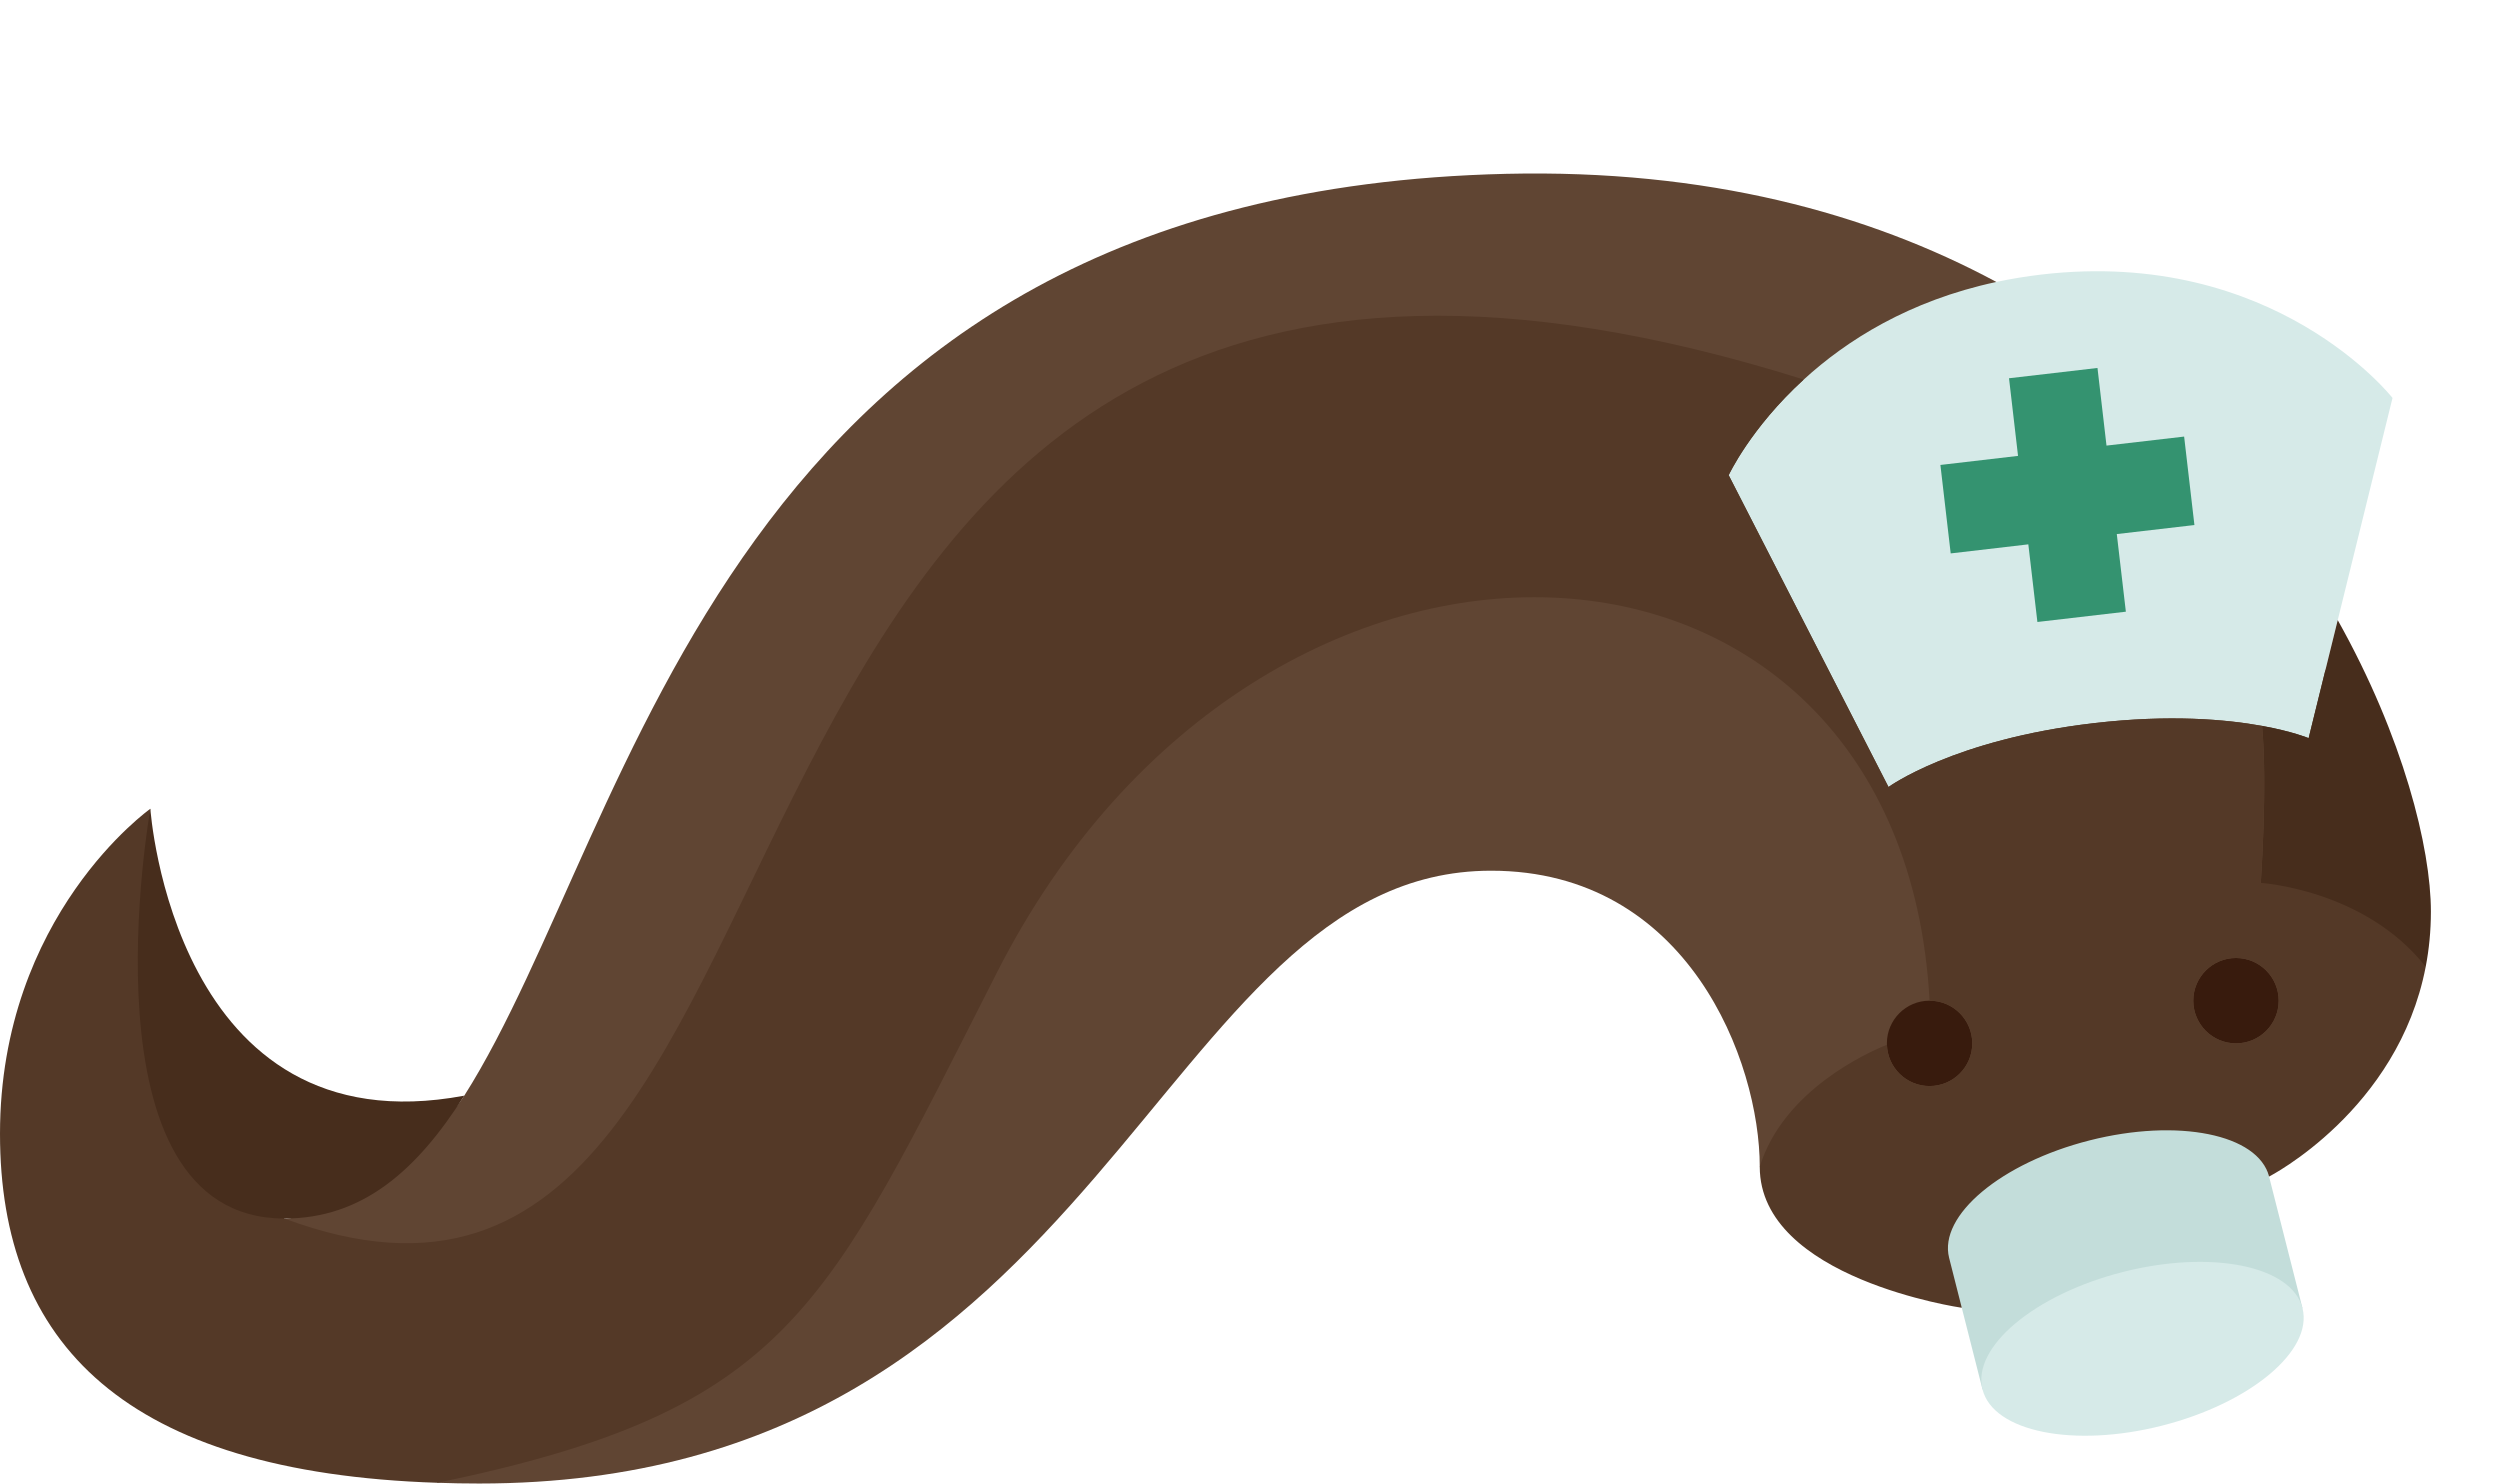
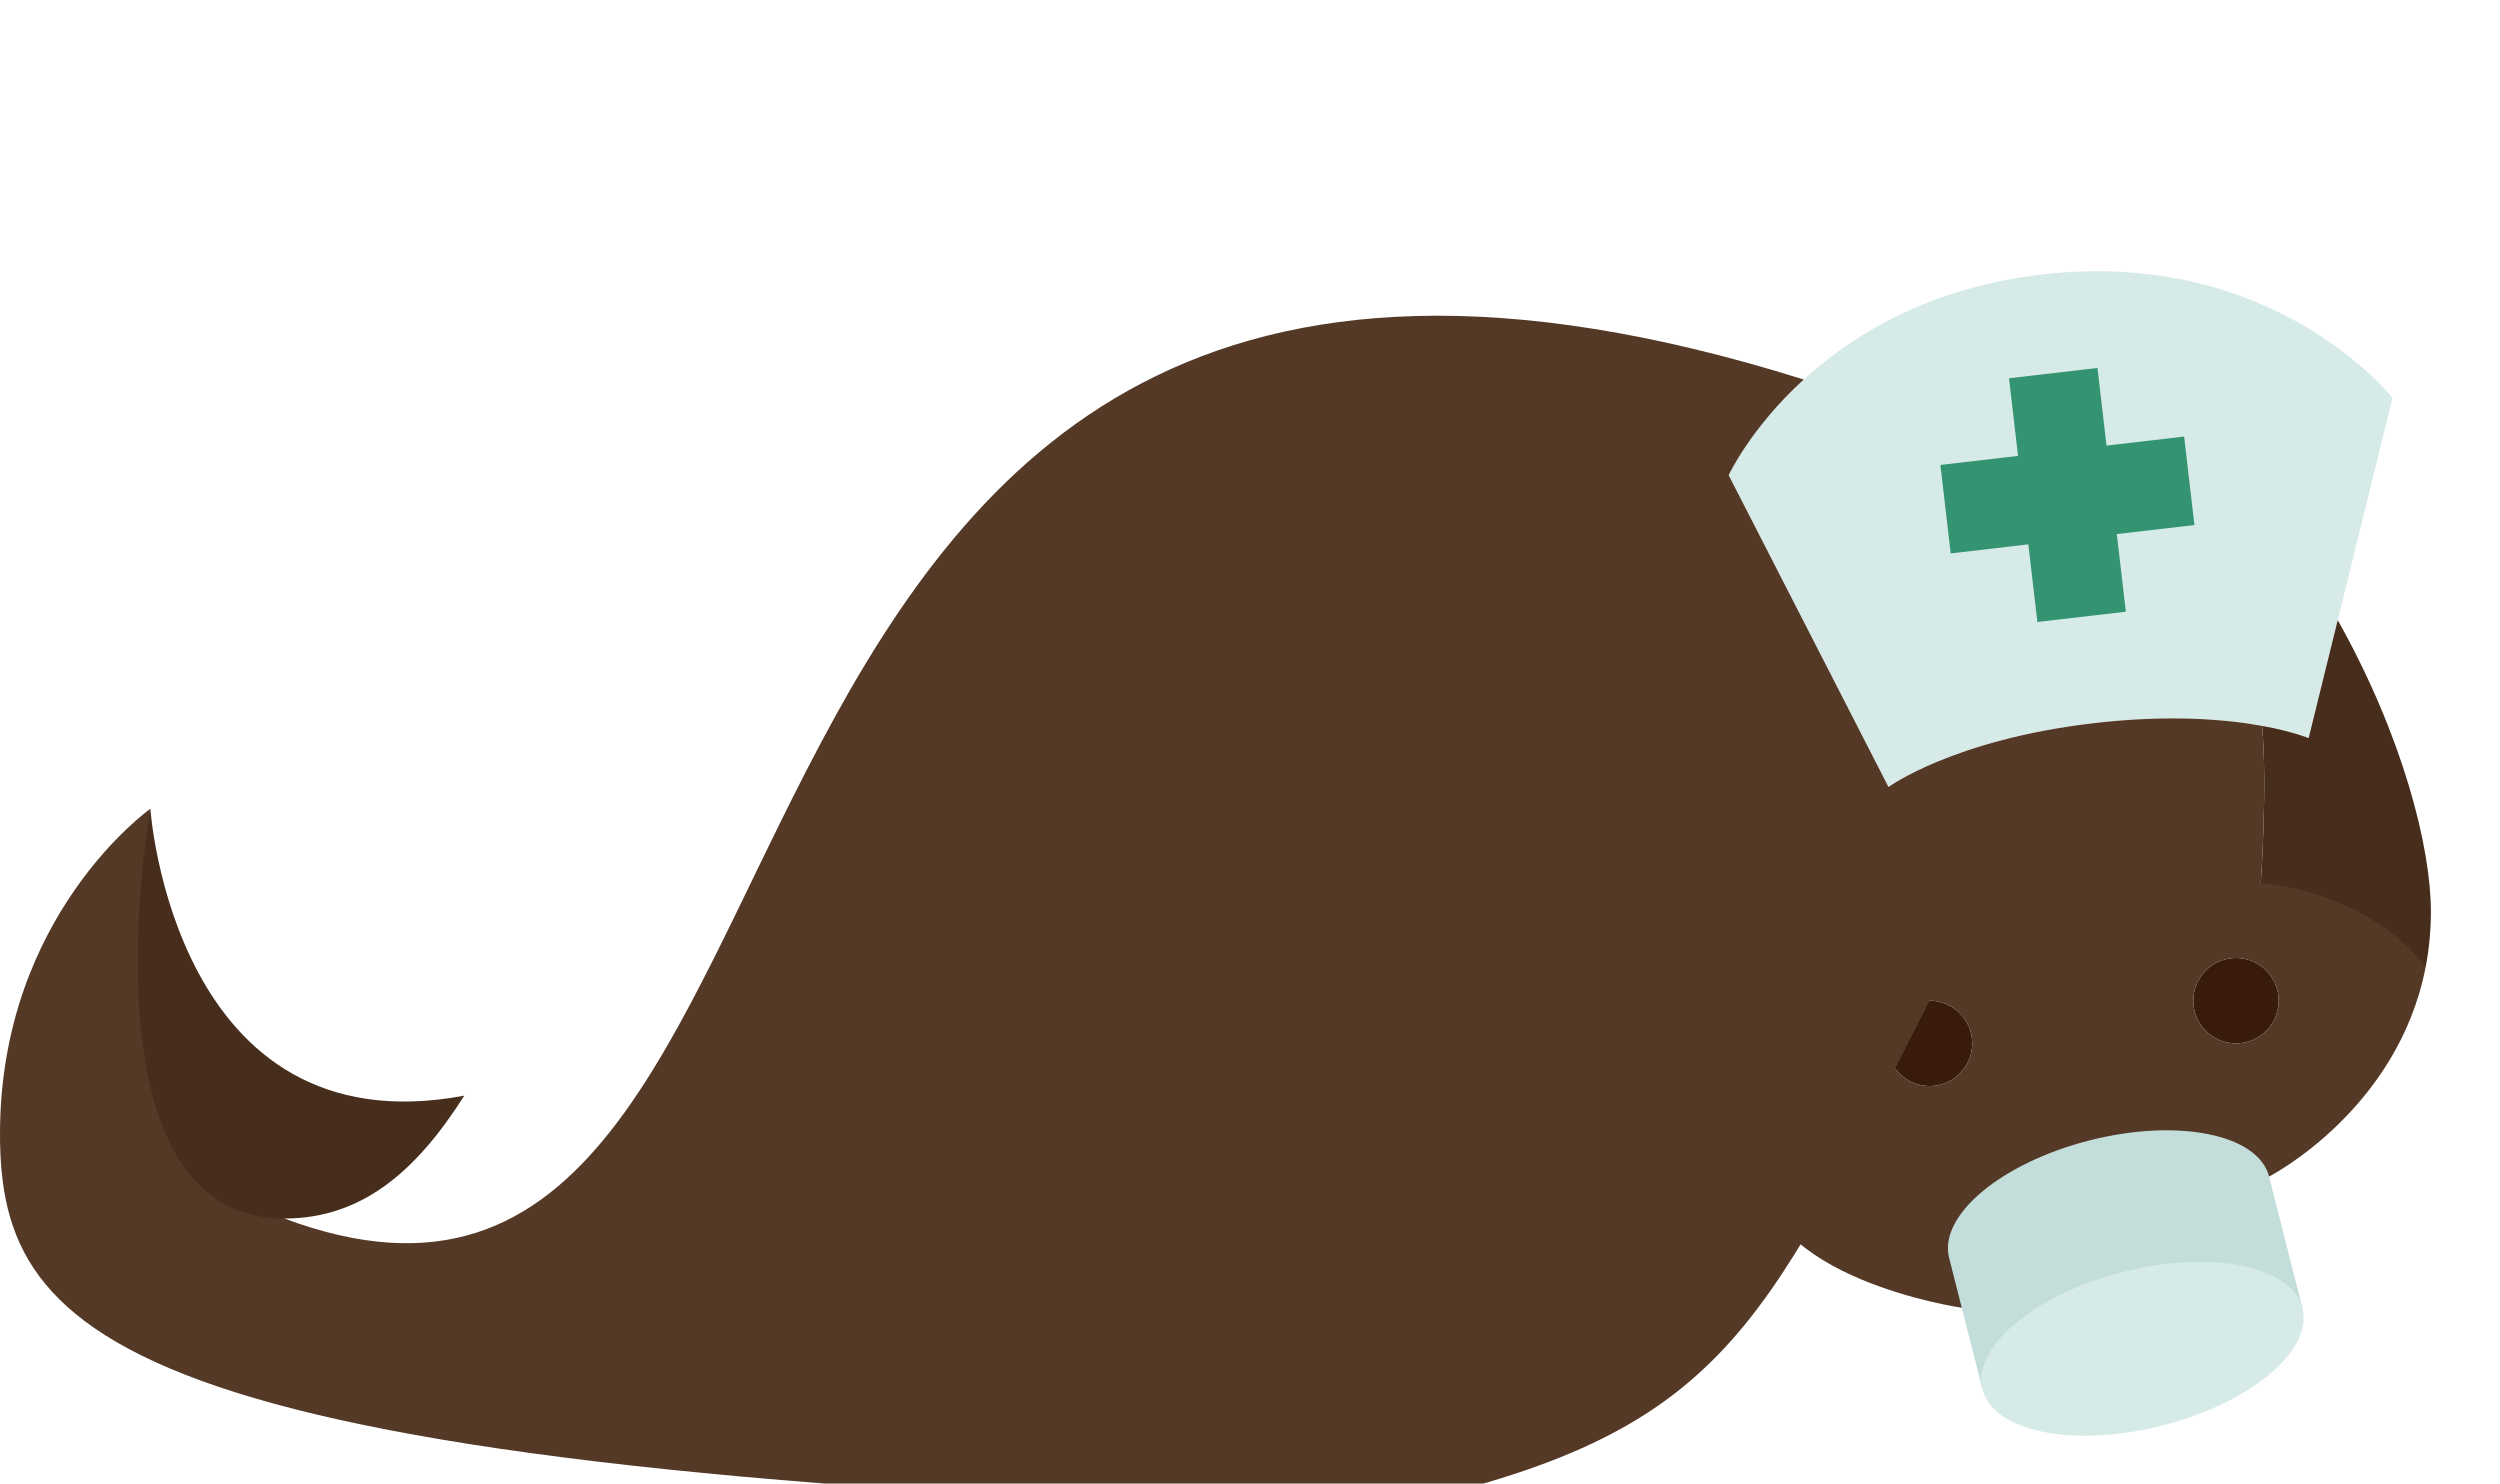
<svg xmlns="http://www.w3.org/2000/svg" height="302.7" preserveAspectRatio="xMidYMid meet" version="1.0" viewBox="0.0 -35.4 510.1 302.7" width="510.1" zoomAndPan="magnify">
  <g>
    <g id="change1_1">
-       <path d="M407.34,22.129c-26.21-14.09-59.16-23.01-100.02-22.06c-160.29,3.74-177.35,132.56-212.59,188.09 c-5.522,8.709-15.544,11.073-22.581,15.413c-5.35,3.299-7.265,9.657-14.119,9.657l31.25,53.92c2.76,0.1,5.59,0.15,8.49,0.15 c128.52,0,137.81-125.04,206.46-125.04c40.25,0,54.83,38.97,54.83,60.41l119.585-25.18 C510.106,161.859,462.029,46.602,407.34,22.129z" fill="#604533" />
-     </g>
+       </g>
    <g id="change2_1">
      <circle cx="456.23" cy="168.779" fill="#381b0d" r="8.71" />
    </g>
    <g id="change2_2">
      <path d="M385.01,177.769c-0.01-0.09-0.01-0.19-0.01-0.28c0-4.81,3.9-8.71,8.71-8.71s8.71,3.9,8.71,8.71 s-3.9,8.71-8.71,8.71C388.99,186.199,385.15,182.449,385.01,177.769z" fill="#381b0d" />
    </g>
    <g id="change3_1">
      <path d="M462.98,204.669c-2.2-8.65-18.844-21.762-36.874-17.182c-18.02,4.58-34.596,25.517-32.396,34.177 l6.57,9.776l4.23,16.66l65.29-16.58L462.98,204.669z" fill="#c3ddda" />
    </g>
    <g id="change4_1">
      <path d="M469.8,231.519c2.2,8.66-10.64,19.39-28.66,23.97c-18.03,4.58-34.43,1.27-36.63-7.39 c-2.19-8.65,10.64-19.39,28.66-23.97C451.2,219.559,467.6,222.859,469.8,231.519z" fill="#d6eae8" />
    </g>
    <g id="change4_2">
      <path d="M488.17,45.799l-11.18,45.33l-5.94,24.08c0,0-3.21-1.36-9.49-2.5c-7.33-1.33-18.85-2.36-34.31-0.56 c-28.69,3.34-41.92,13.03-41.92,13.03l-32.61-63.62c0,0,4.41-9.56,15.31-19.52h0.01c8.66-7.92,21.41-16.08,39.3-19.91 c2.95-0.63,6.03-1.14,9.26-1.52C464.14,15.079,488.17,45.799,488.17,45.799z" fill="#d6eae8" />
    </g>
    <g id="change5_1">
      <path d="M445.65 53.679L447.75 71.729 431.91 73.569 433.76 89.409 415.71 91.509 413.86 75.669 398.02 77.519 395.92 59.469 411.76 57.619 409.92 41.779 427.97 39.679 429.81 55.519z" fill="#349370" />
    </g>
    <g id="change6_1">
      <path d="M496,150.589c0,3.99-0.38,7.75-1.06,11.27c-26.122-4.78-38.608-13.129-33.65-17.11 c0,0,1.39-19.57,0.27-32.04c6.28,1.14,9.49,2.5,9.49,2.5l5.94-24.08C490.37,114.979,496,137.619,496,150.589z" fill="#472d1c" />
    </g>
    <g id="change6_2">
      <path d="M30.68,129.619c0,0,4.73,69.65,64.05,58.54c-9.72,15.33-20.83,25.07-36.7,25.07 c-0.158,0-2.405,7.705-2.565,7.704c-13.904-0.038-33.217-9.488-37.273-21.447C9.791,174.718,30.68,129.619,30.68,129.619z" fill="#472d1c" />
    </g>
    <g id="change7_1">
-       <path d="M494.94,161.859c-5.65,29.33-31.96,42.81-31.96,42.81c-2.2-8.65-18.6-11.96-36.63-7.38 c-18.02,4.58-30.85,15.31-28.65,23.97l2.58,10.18c0,0-41.22-5.95-41.22-28.77c4.82-15.67,22.15-23.37,25.95-24.9 c0.14,4.68,3.98,8.43,8.7,8.43c4.81,0,8.71-3.9,8.71-8.71s-3.9-8.71-8.71-8.71c-5.71-105.1-136.06-112.29-190.26-5.81 c-35.1,68.97-42.19,89.22-114.17,104.18C25.46,265.059,0,238.739,0,195.939c0-44.64,30.68-66.32,30.68-66.32 s-14.97,83.61,27.35,83.61c125.29,46.71,63.36-248.63,310-171.19c-10.9,9.96-15.31,19.52-15.31,19.52l32.61,63.62 c0,0,13.23-9.69,41.92-13.03c15.46-1.8,26.98-0.77,34.31,0.56c1.12,12.47-0.27,32.04-0.27,32.04S482.53,146.069,494.94,161.859z M464.94,168.779c0-4.81-3.9-8.71-8.71-8.71s-8.71,3.9-8.71,8.71s3.9,8.71,8.71,8.71S464.94,173.589,464.94,168.779z" fill="#543927" />
+       <path d="M494.94,161.859c-5.65,29.33-31.96,42.81-31.96,42.81c-2.2-8.65-18.6-11.96-36.63-7.38 c-18.02,4.58-30.85,15.31-28.65,23.97l2.58,10.18c0,0-41.22-5.95-41.22-28.77c4.82-15.67,22.15-23.37,25.95-24.9 c0.14,4.68,3.98,8.43,8.7,8.43c4.81,0,8.71-3.9,8.71-8.71s-3.9-8.71-8.71-8.71c-35.1,68.97-42.19,89.22-114.17,104.18C25.46,265.059,0,238.739,0,195.939c0-44.64,30.68-66.32,30.68-66.32 s-14.97,83.61,27.35,83.61c125.29,46.71,63.36-248.63,310-171.19c-10.9,9.96-15.31,19.52-15.31,19.52l32.61,63.62 c0,0,13.23-9.69,41.92-13.03c15.46-1.8,26.98-0.77,34.31,0.56c1.12,12.47-0.27,32.04-0.27,32.04S482.53,146.069,494.94,161.859z M464.94,168.779c0-4.81-3.9-8.71-8.71-8.71s-8.71,3.9-8.71,8.71s3.9,8.71,8.71,8.71S464.94,173.589,464.94,168.779z" fill="#543927" />
    </g>
  </g>
</svg>